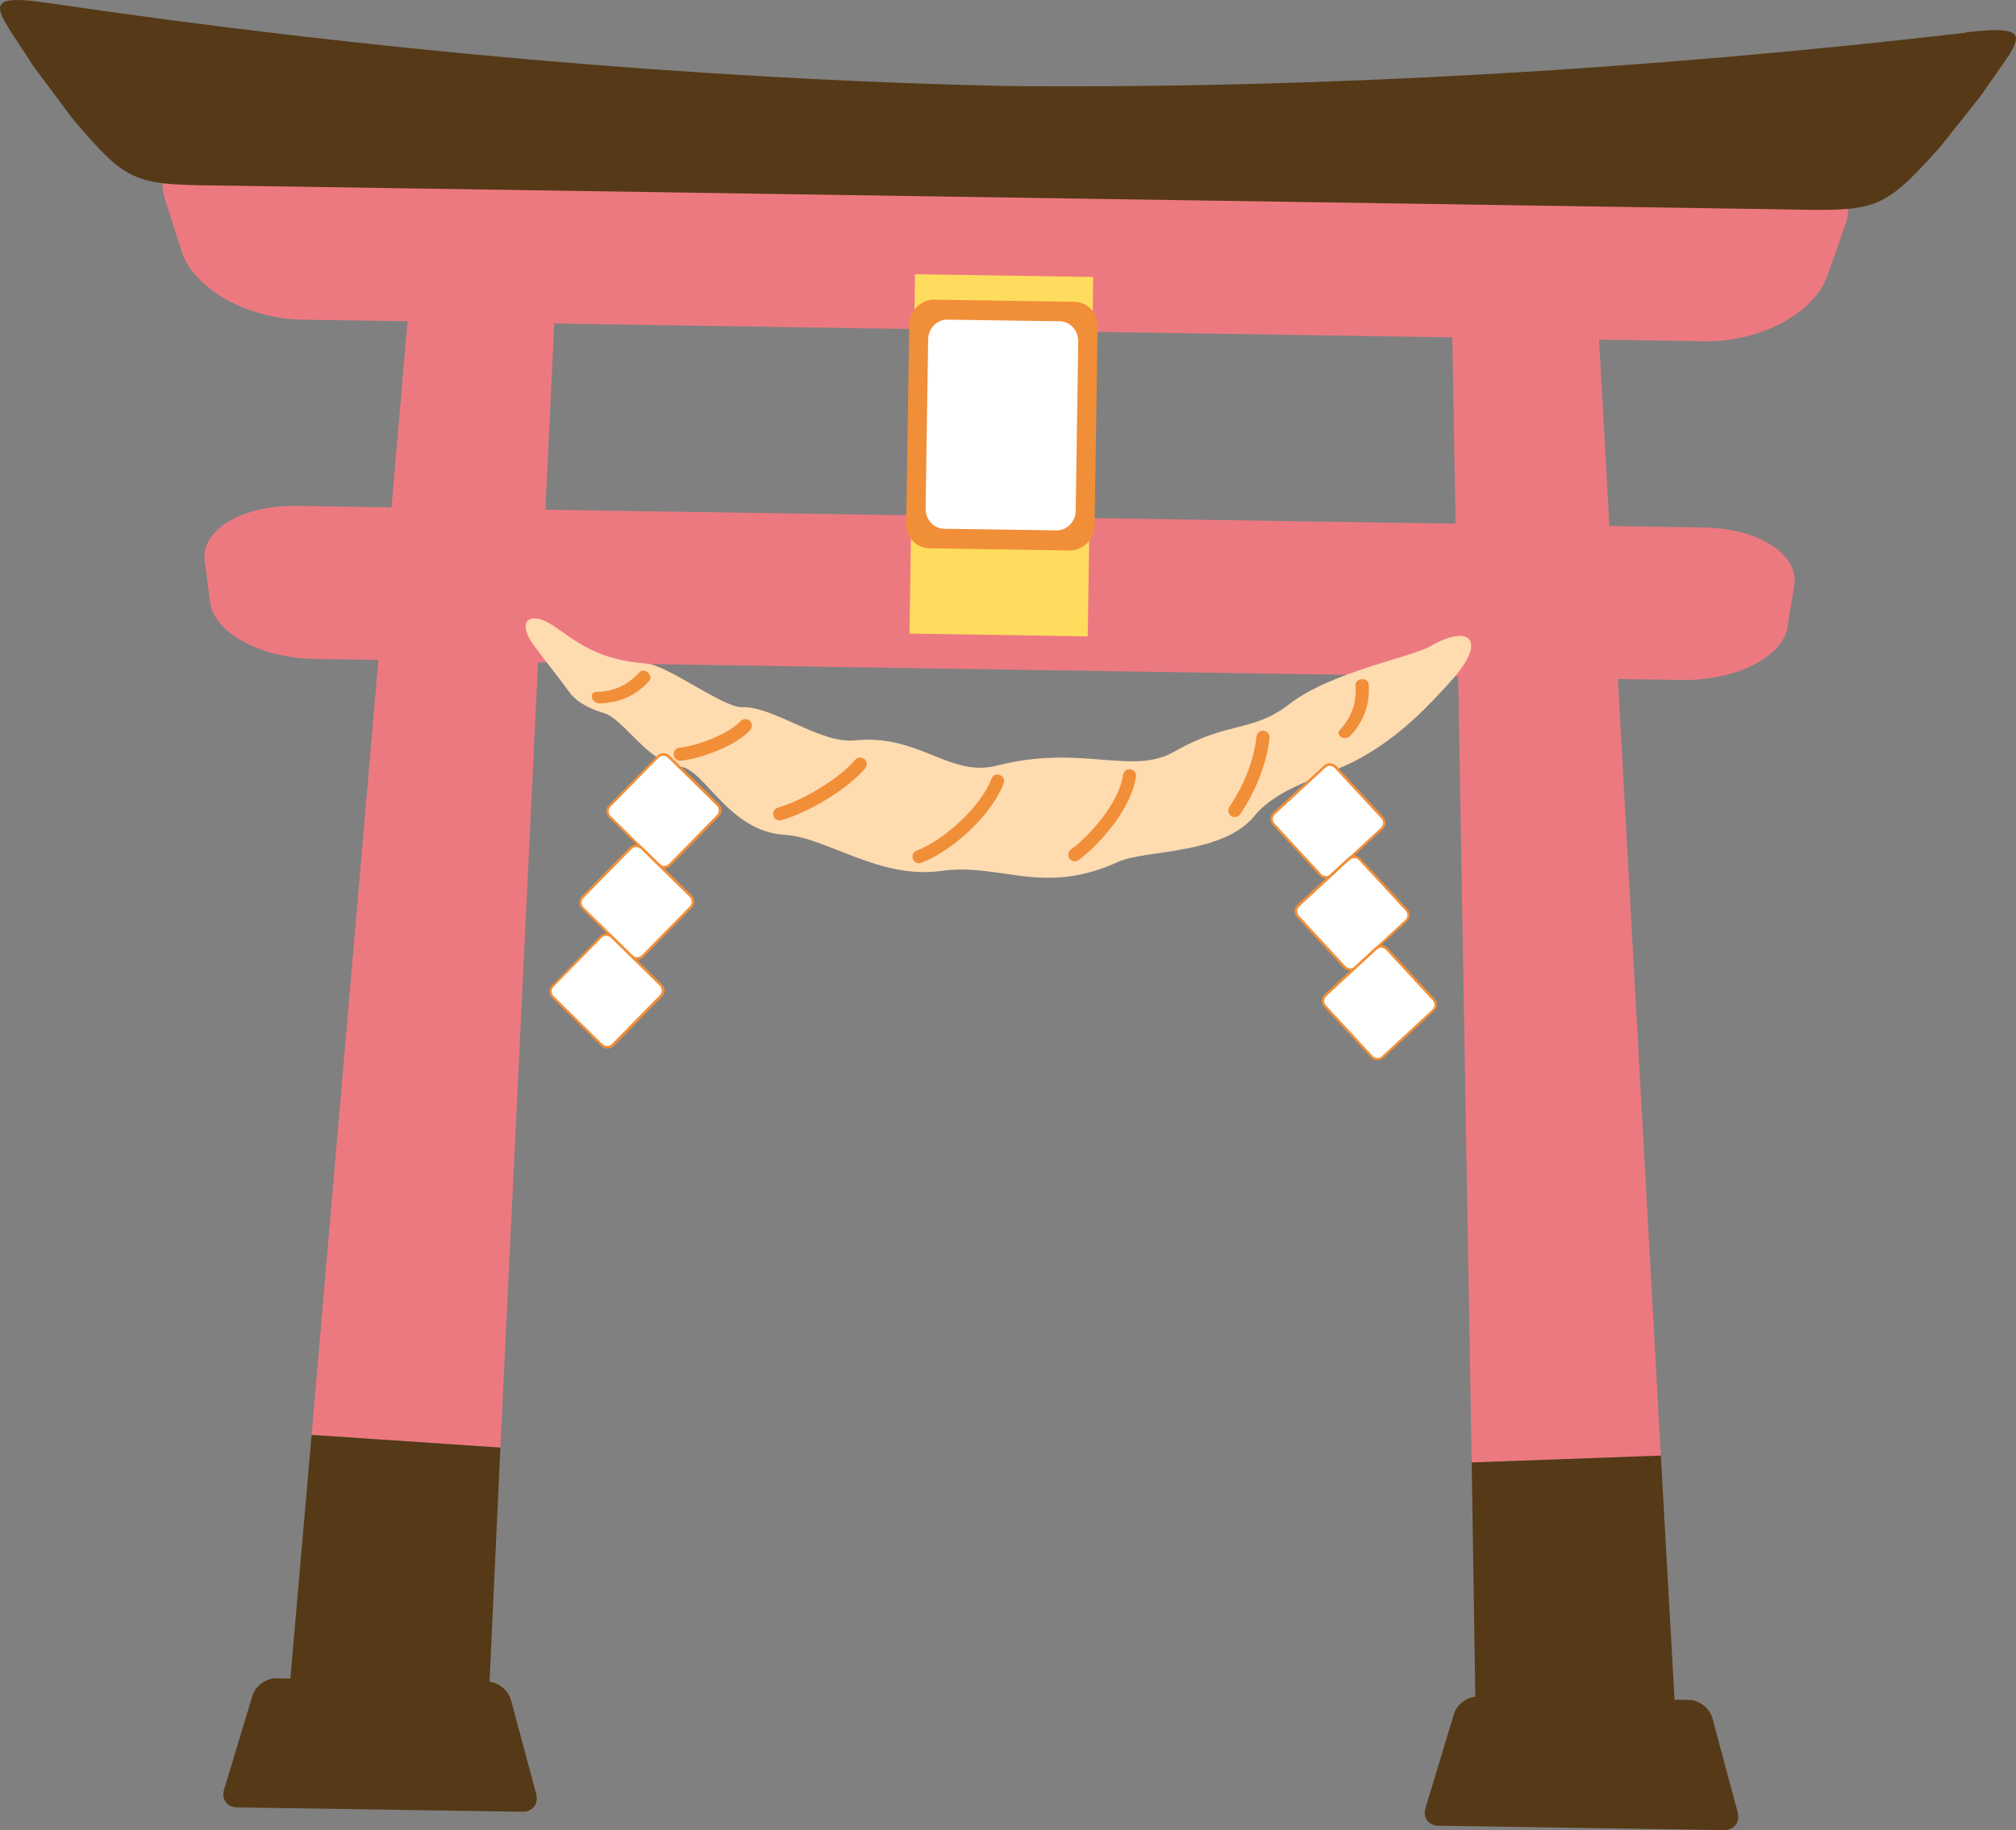
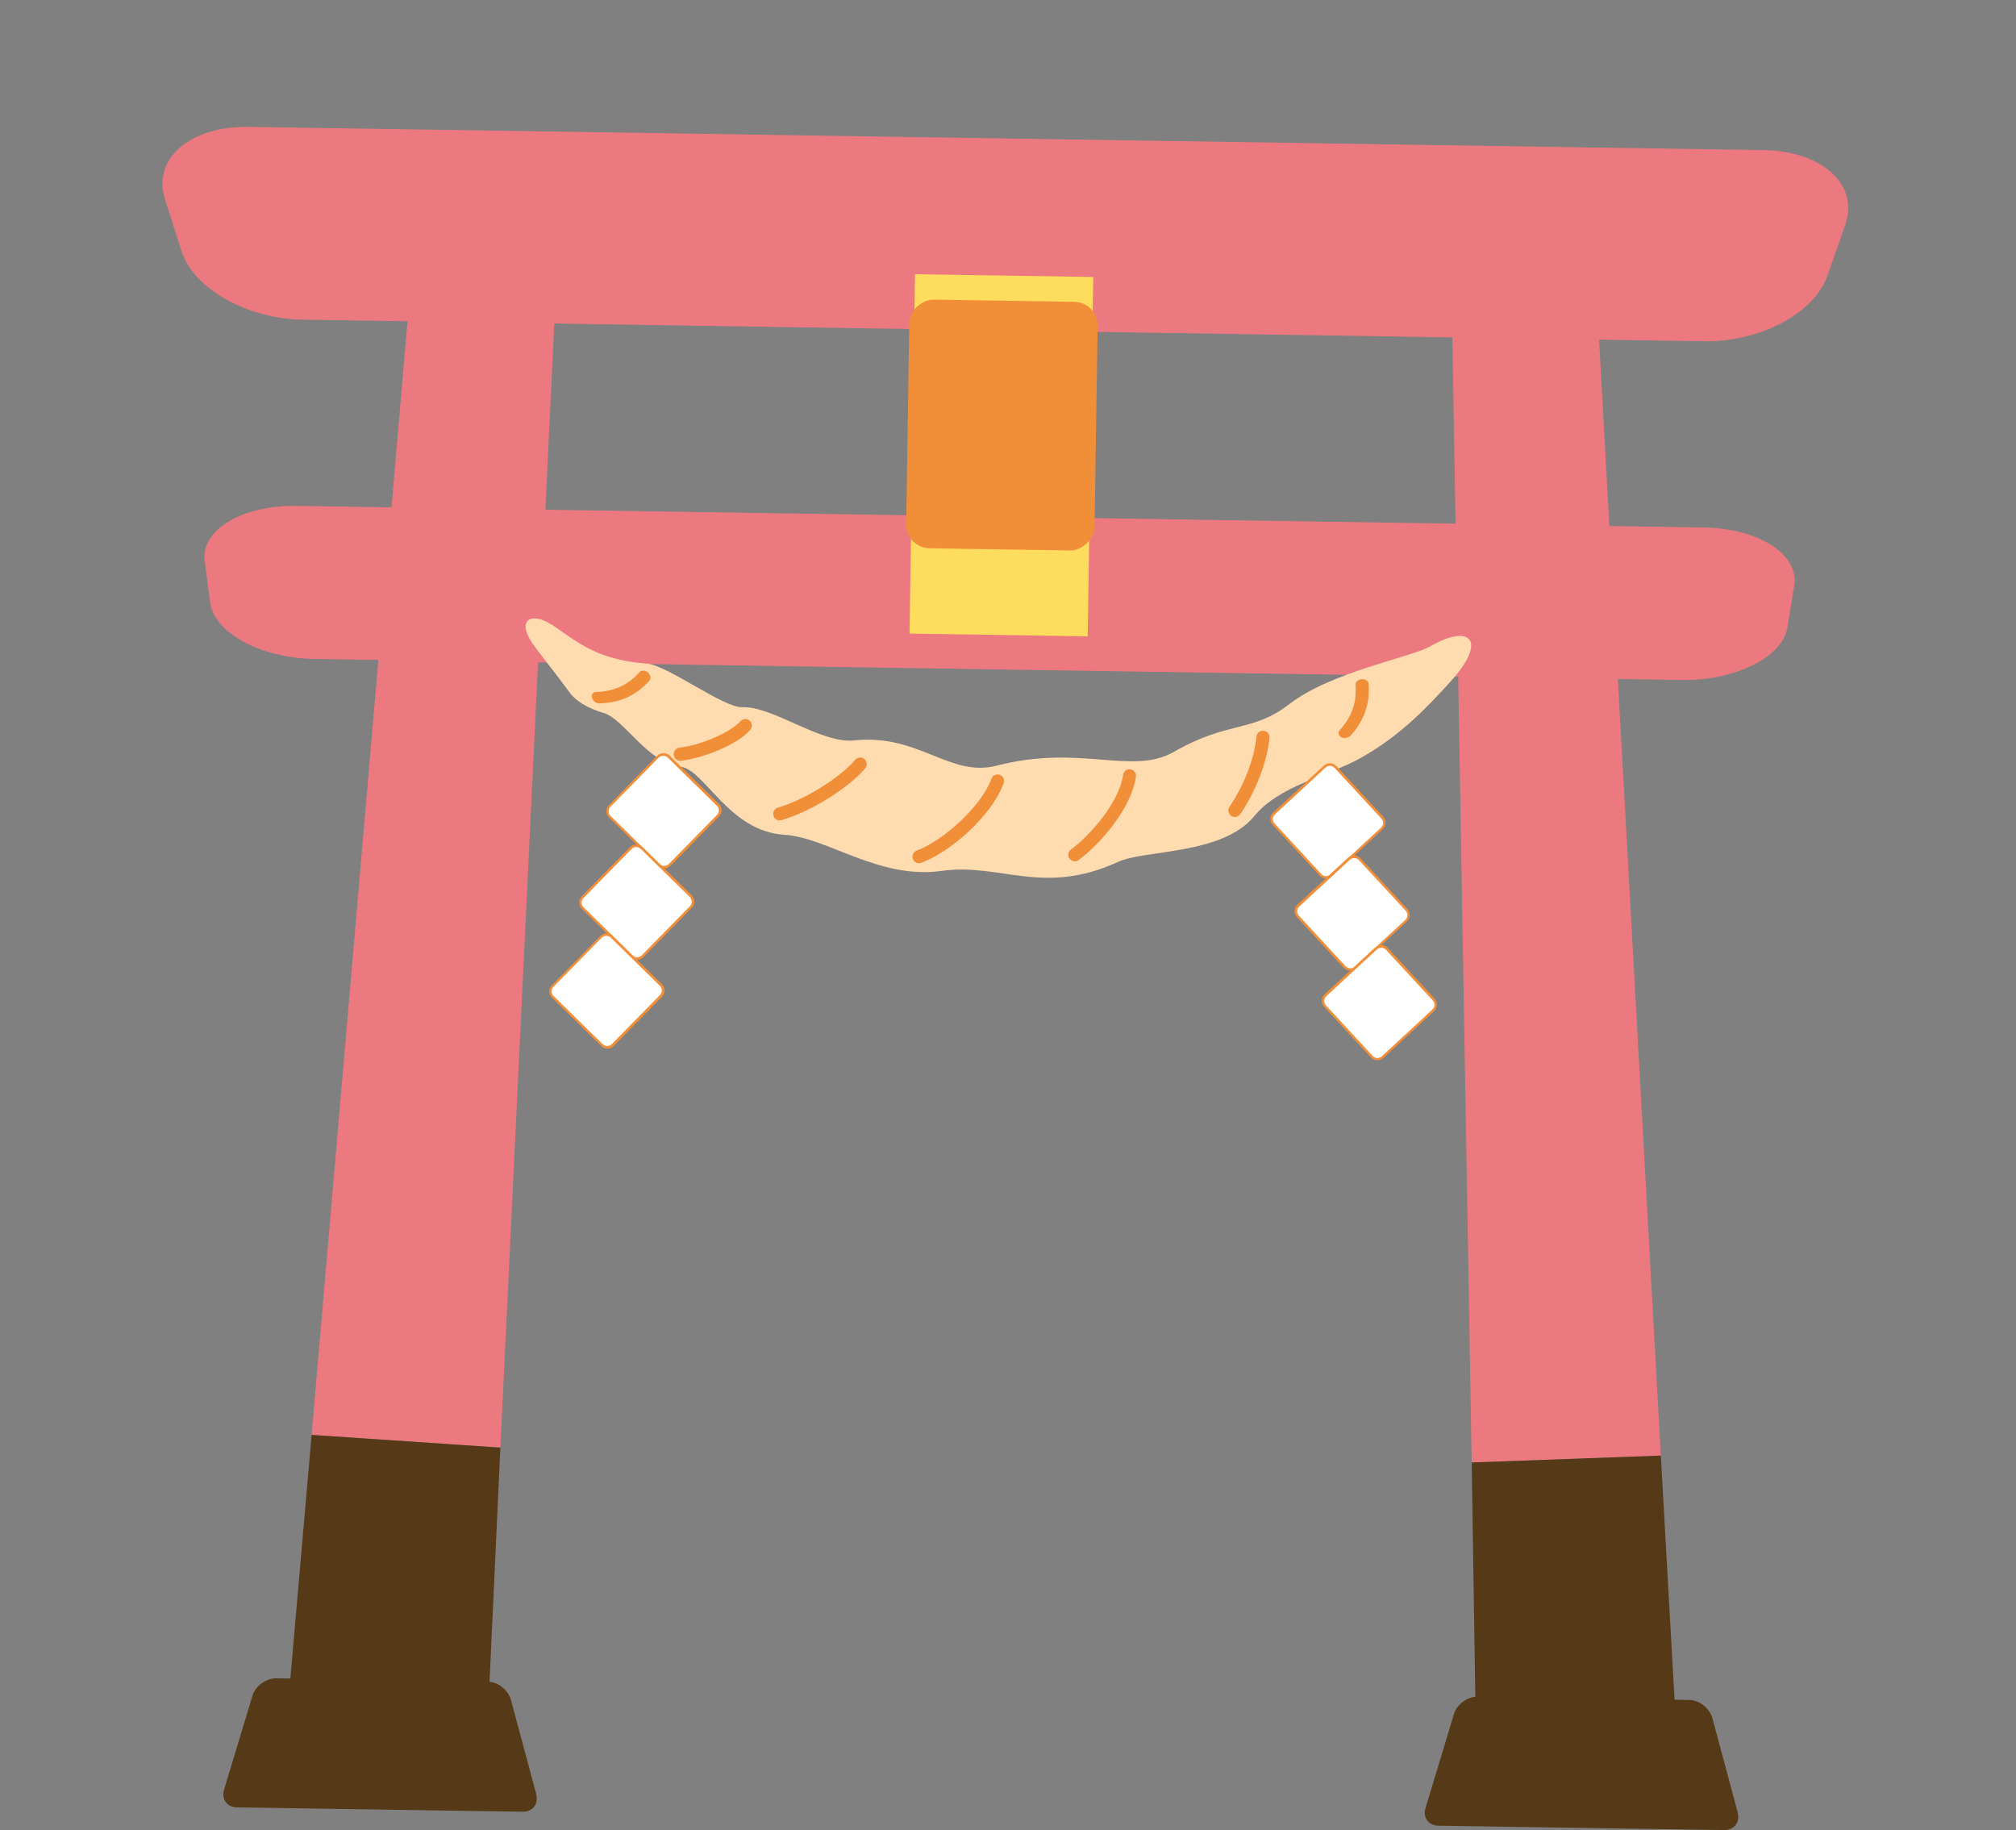
<svg xmlns="http://www.w3.org/2000/svg" id="_圖層_2" data-name="圖層 2" viewBox="0 0 111.08 100.82">
  <rect x="0" y="0" width="111.08" height="100.82" fill="#808080" stroke="none" />
  <defs>
    <style>
      .cls-1 {
        fill: #f18e38;
      }

      .cls-1, .cls-2, .cls-3, .cls-4, .cls-5, .cls-6 {
        stroke-width: 0px;
      }

      .cls-2 {
        fill: #ffdbb0;
      }

      .cls-3 {
        fill: #563916;
      }

      .cls-4 {
        fill: #ed7980;
      }

      .cls-5 {
        fill: #fedc5e;
      }

      .cls-6 {
        fill: #fff;
      }
    </style>
  </defs>
  <g id="_圖層_1-2" data-name="圖層 1">
    <g>
      <g>
        <path class="cls-4" d="M100.67,15.23c-.72,2.04-3.73,3.62-6.75,3.57l-77.28-1.19c-3.02-.05-5.99-1.71-6.64-3.78l-.91-2.86c-.7-2.22,1.36-4.03,4.62-3.98l83.46,1.28c3.26.05,5.27,1.92,4.5,4.12l-.99,2.83Z" />
-         <path class="cls-3" d="M108.33,1.8c-17.44,2.03-35.65,3.1-52.84,2.94C38.3,4.36,20.13,2.74,2.76.18-1.4-.44-.12.53,1.82,3.62l2.18,2.92c3.16,3.73,3.41,3.63,8.81,3.69l42.58.65,42.58.65c5.41.1,5.65.21,8.92-3.42l2.27-2.86c2.04-3.03,3.34-3.95-.83-3.47Z" />
        <path class="cls-4" d="M98.5,34.53c-.27,1.67-2.87,2.97-5.82,2.93l-75.37-1.16c-2.95-.05-5.51-1.43-5.73-3.11l-.3-2.27c-.23-1.72,2.05-3.1,5.08-3.05l77.52,1.19c3.03.05,5.26,1.49,4.98,3.2l-.37,2.26Z" />
        <g>
          <g>
            <polygon class="cls-4" points="27.57 79.75 17.17 79.05 22.56 16.48 30.58 17.02 27.57 79.75" />
            <polygon class="cls-3" points="26.79 96.63 15.7 95.89 17.17 79.05 27.57 79.75 26.79 96.63" />
          </g>
          <g>
            <polygon class="cls-4" points="81.09 80.57 91.51 80.19 88.04 17.49 80.01 17.78 81.09 80.57" />
            <polygon class="cls-3" points="81.35 97.47 92.46 97.07 91.51 80.19 81.09 80.57 81.35 97.47" />
          </g>
        </g>
        <g>
          <path class="cls-3" d="M29.54,98.84c.15.54-.19.98-.75.97l-15.72-.24c-.56,0-.89-.45-.72-.99l1.56-5.16c.16-.54.75-.97,1.32-.96l11.63.18c.56,0,1.14.46,1.29,1l1.4,5.21Z" />
          <path class="cls-3" d="M95.74,99.85c.15.54-.19.98-.75.97l-15.72-.24c-.56,0-.89-.45-.72-.99l1.56-5.16c.16-.54.75-.97,1.32-.96l11.63.18c.56,0,1.14.46,1.29,1l1.4,5.21Z" />
        </g>
        <rect class="cls-5" x="45.28" y="20.18" width="19.8" height="9.82" transform="translate(29.24 79.87) rotate(-89.12)" />
      </g>
      <g>
        <rect class="cls-1" x="48.35" y="18.22" width="13.7" height="10.38" rx="1.31" ry="1.31" transform="translate(30.95 78.25) rotate(-89.12)" />
-         <path class="cls-6" d="M59.27,28.13c0,.61-.49,1.1-1.06,1.09l-6.18-.09c-.58,0-1.04-.51-1.03-1.12l.14-9.31c0-.61.49-1.1,1.06-1.09l6.18.09c.58,0,1.04.51,1.03,1.12l-.14,9.31Z" />
      </g>
      <g>
        <path class="cls-2" d="M30.39,34.4c1.41.96,2.48,1.95,5.25,2.16,1.13.08,4.23,2.44,5.25,2.4,1.69-.07,4.33,2.02,6.17,1.83,3.59-.38,5.25,2.06,7.86,1.39,4.64-1.2,7.45.57,9.78-.77,2.98-1.71,4.3-1.04,6.34-2.62,2.3-1.78,6.75-2.59,7.76-3.18,2.2-1.28,3.2-.34,1.12,1.94-1.16,1.27-2.7,2.97-5.01,4.24-1.84,1.01-4.42,1.49-5.8,3.17-1.77,2.15-6.01,1.84-7.5,2.52-4.17,1.91-6.45.04-9.75.5-3.42.48-6.3-1.85-8.63-1.99-3.08-.18-4.42-3.62-5.74-3.75-1.76-.17-3.12-2.64-4.22-2.96-.52-.15-1.42-.49-1.89-1.14-.47-.65-1.51-1.97-1.89-2.48-1.19-1.59-.14-1.95.89-1.25Z" />
        <path class="cls-1" d="M37.48,41.91c-.18,0-.33-.14-.36-.32-.02-.2.12-.38.32-.4,1.2-.14,2.82-.85,3.35-1.45.13-.15.36-.17.51-.04.15.13.17.36.04.51-.71.82-2.58,1.55-3.81,1.7-.01,0-.03,0-.04,0Z" />
        <path class="cls-1" d="M42.96,45.2c-.16,0-.3-.1-.34-.26-.06-.19.05-.39.25-.45,1.43-.41,3.42-1.64,4.25-2.63.13-.15.36-.17.51-.04.15.13.17.36.04.51-.92,1.09-3.03,2.4-4.6,2.85-.03,0-.07.01-.1.01Z" />
        <path class="cls-1" d="M50.66,47.56c-.15,0-.3-.08-.36-.24-.07-.19.03-.39.21-.46,1.4-.51,3.54-2.39,4.12-3.96.07-.19.27-.28.46-.21.19.07.28.27.21.46-.66,1.8-2.94,3.8-4.54,4.38-.03.01-.07.02-.1.02Z" />
        <path class="cls-1" d="M59.22,47.45c-.11,0-.22-.05-.29-.15-.12-.16-.08-.39.08-.5,1.04-.76,2.66-2.59,2.87-4.11.03-.2.21-.34.4-.31.2.03.34.21.31.4-.24,1.75-1.99,3.74-3.16,4.6-.06.05-.14.07-.21.07Z" />
        <path class="cls-1" d="M68.04,45.01c-.07,0-.14-.02-.2-.06-.16-.11-.21-.34-.1-.5.81-1.19,1.37-2.64,1.49-3.87.02-.2.19-.34.4-.32.2.02.34.2.32.39-.14,1.34-.74,2.91-1.61,4.2-.07.1-.18.16-.3.16Z" />
        <path class="cls-1" d="M74.13,40.66c-.08,0-.16,0-.23-.05-.16-.09-.2-.26-.08-.39.67-.73.94-1.52.87-2.5-.01-.15.14-.29.34-.3.2-.02.37.1.38.25.08,1.1-.24,2.04-1.01,2.87-.07.07-.17.11-.27.12Z" />
        <path class="cls-1" d="M32.75,38.64c-.06-.05-.11-.12-.13-.2-.05-.17.05-.32.22-.32.99-.02,1.75-.37,2.41-1.1.1-.11.3-.1.45.03.15.13.19.33.08.45-.73.82-1.64,1.23-2.77,1.25-.1,0-.2-.04-.27-.11Z" />
      </g>
      <g>
        <g>
          <g>
            <path class="cls-6" d="M34.68,42.34h3.78c.24,0,.43.19.43.43v3.78c0,.24-.19.43-.43.43h-3.78c-.24,0-.43-.19-.43-.43v-3.78c0-.24.19-.43.43-.43Z" transform="translate(-20.92 39.49) rotate(-45.54)" />
            <path class="cls-1" d="M39.61,44.99l-2.65,2.7c-.19.2-.51.2-.7,0l-2.7-2.65c-.2-.19-.2-.51,0-.7l2.65-2.7c.19-.2.51-.2.7,0l2.7,2.65c.2.19.2.51,0,.7ZM33.64,44.44c-.14.14-.14.37,0,.51l2.7,2.65c.14.14.37.14.51,0l2.65-2.7c.14-.14.14-.37,0-.51l-2.7-2.65c-.14-.14-.37-.14-.51,0l-2.65,2.7Z" />
          </g>
          <g>
            <rect class="cls-6" x="32.76" y="47.38" width="4.64" height="4.64" rx=".43" ry=".43" transform="translate(-24.96 39.93) rotate(-45.55)" />
            <path class="cls-1" d="M38.11,50.02l-2.65,2.7c-.19.2-.51.2-.7,0l-2.7-2.65c-.2-.19-.2-.51,0-.7l2.65-2.7c.19-.2.51-.2.7,0l2.7,2.65c.2.19.2.51,0,.7ZM32.15,49.47c-.14.14-.14.37,0,.51l2.7,2.65c.14.14.37.14.51,0l2.65-2.7c.14-.14.14-.37,0-.51l-2.7-2.65c-.14-.14-.37-.14-.51,0l-2.65,2.7Z" />
          </g>
          <g>
            <path class="cls-6" d="M31.54,52.27h3.78c.24,0,.43.19.43.43v3.78c0,.24-.19.43-.43.43h-3.78c-.24,0-.43-.19-.43-.43v-3.78c0-.24.19-.43.43-.43Z" transform="translate(-28.95 40.23) rotate(-45.55)" />
            <path class="cls-1" d="M36.47,54.92l-2.65,2.7c-.19.2-.51.2-.7,0l-2.7-2.65c-.2-.19-.2-.51,0-.7l2.65-2.7c.19-.2.51-.2.7,0l2.7,2.65c.2.19.2.51,0,.7ZM30.5,54.36c-.14.14-.14.37,0,.51l2.7,2.65c.14.14.37.14.51,0l2.65-2.7c.14-.14.14-.37,0-.51l-2.7-2.65c-.14-.14-.37-.14-.51,0l-2.65,2.7Z" />
          </g>
        </g>
        <g>
          <g>
            <path class="cls-6" d="M71.27,42.9h3.78c.24,0,.43.19.43.43v3.78c0,.24-.19.43-.43.43h-3.78c-.24,0-.43-.19-.43-.43v-3.78c0-.24.19-.43.43-.43Z" transform="translate(-11.28 61.6) rotate(-42.7)" />
            <path class="cls-1" d="M70.16,44.75l2.78-2.57c.2-.19.52-.17.7.03l2.57,2.78c.19.2.17.52-.03.7l-2.78,2.57c-.2.19-.52.17-.7-.03l-2.57-2.78c-.19-.2-.17-.52.03-.7ZM73.54,42.31c-.13-.15-.36-.16-.51-.02l-2.78,2.57c-.15.13-.16.36-.02.51l2.57,2.78c.14.15.36.16.51.02l2.78-2.57c.15-.13.16-.36.02-.51l-2.57-2.78Z" />
          </g>
          <g>
            <path class="cls-6" d="M72.61,47.98h3.78c.24,0,.43.19.43.43v3.78c0,.24-.19.43-.43.43h-3.78c-.24,0-.43-.19-.43-.43v-3.78c0-.24.19-.43.43-.43Z" transform="translate(-14.37 63.85) rotate(-42.69)" />
            <path class="cls-1" d="M71.49,49.83l2.78-2.57c.2-.19.52-.17.7.03l2.57,2.78c.19.2.17.52-.03.7l-2.78,2.57c-.2.19-.52.17-.7-.03l-2.57-2.78c-.19-.2-.17-.52.03-.7ZM74.88,47.39c-.13-.15-.36-.16-.51-.02l-2.78,2.57c-.15.13-.16.36-.02.51l2.57,2.78c.14.15.36.16.51.02l2.78-2.57c.15-.13.16-.36.02-.51l-2.57-2.78Z" />
          </g>
          <g>
            <rect class="cls-6" x="73.68" y="52.92" width="4.64" height="4.64" rx=".43" ry=".43" transform="translate(-17.32 66.18) rotate(-42.69)" />
            <path class="cls-1" d="M72.99,54.77l2.78-2.57c.2-.19.52-.17.7.03l2.57,2.78c.19.2.17.52-.03.7l-2.78,2.57c-.2.19-.52.17-.7-.03l-2.57-2.78c-.19-.2-.17-.52.03-.7ZM76.37,52.33c-.13-.15-.36-.16-.51-.02l-2.78,2.57c-.15.13-.16.36-.02.51l2.57,2.78c.14.15.36.16.51.02l2.78-2.57c.15-.13.16-.36.02-.51l-2.57-2.78Z" />
          </g>
        </g>
      </g>
    </g>
  </g>
</svg>